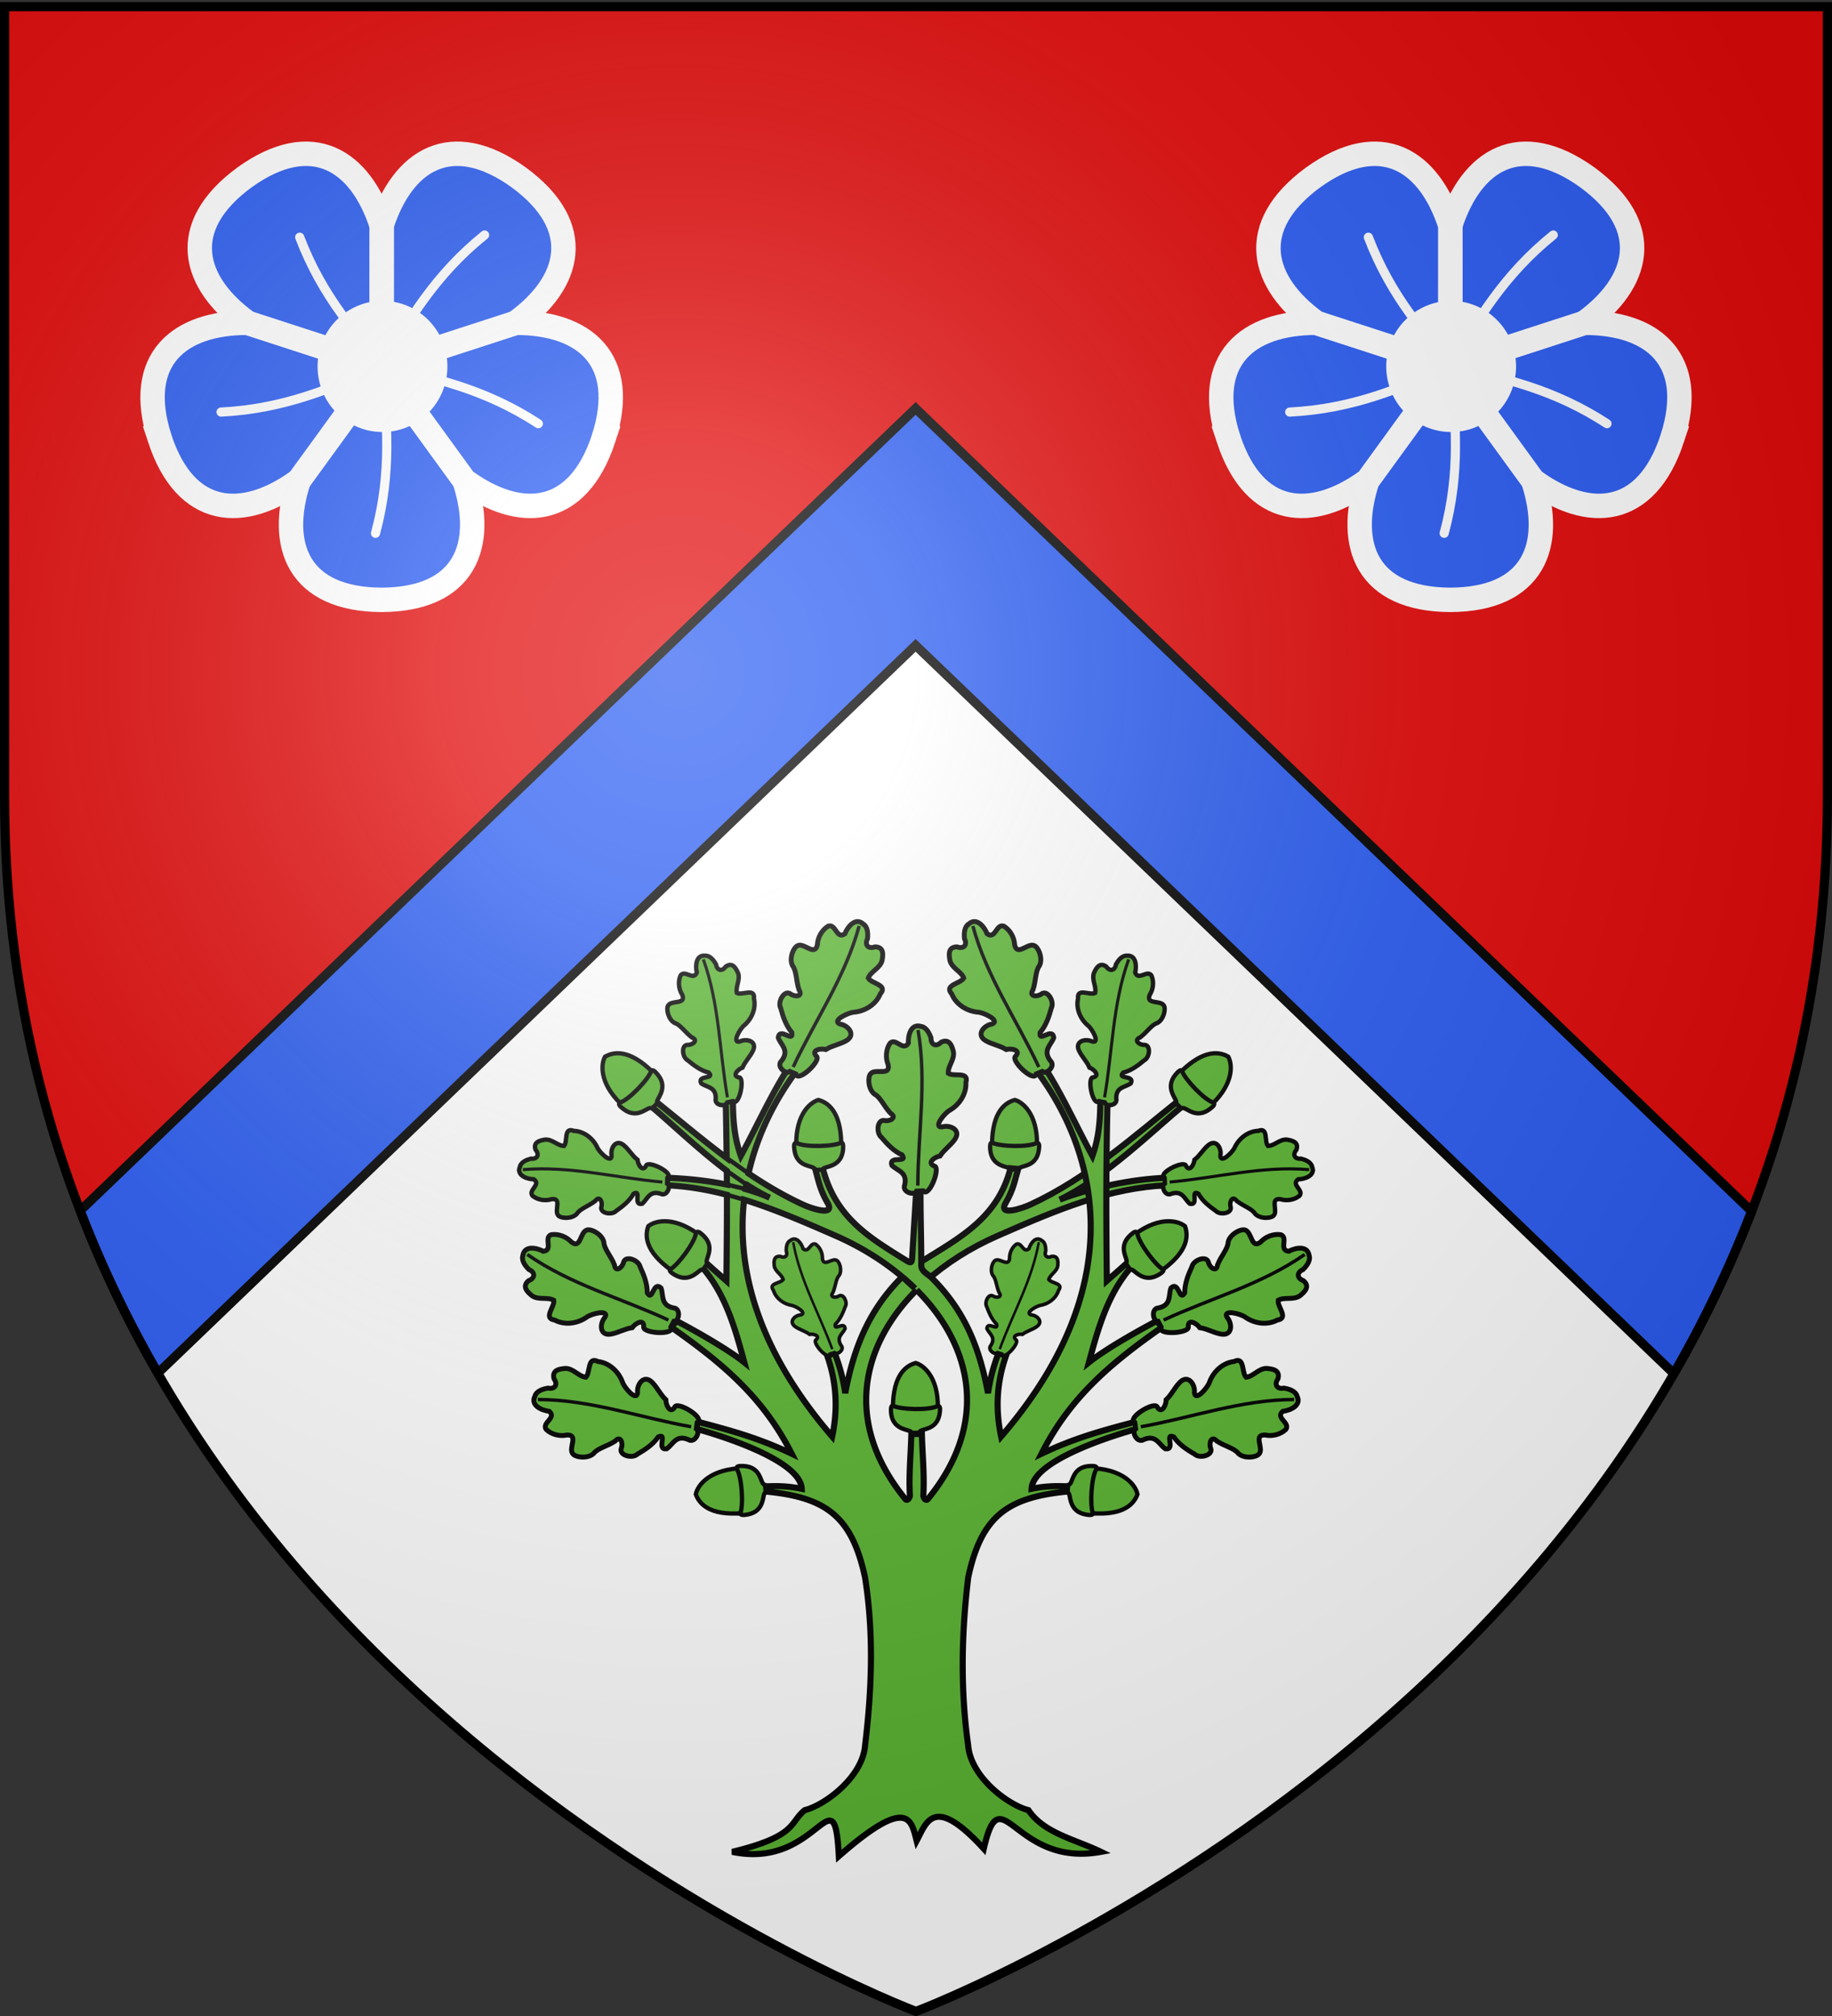
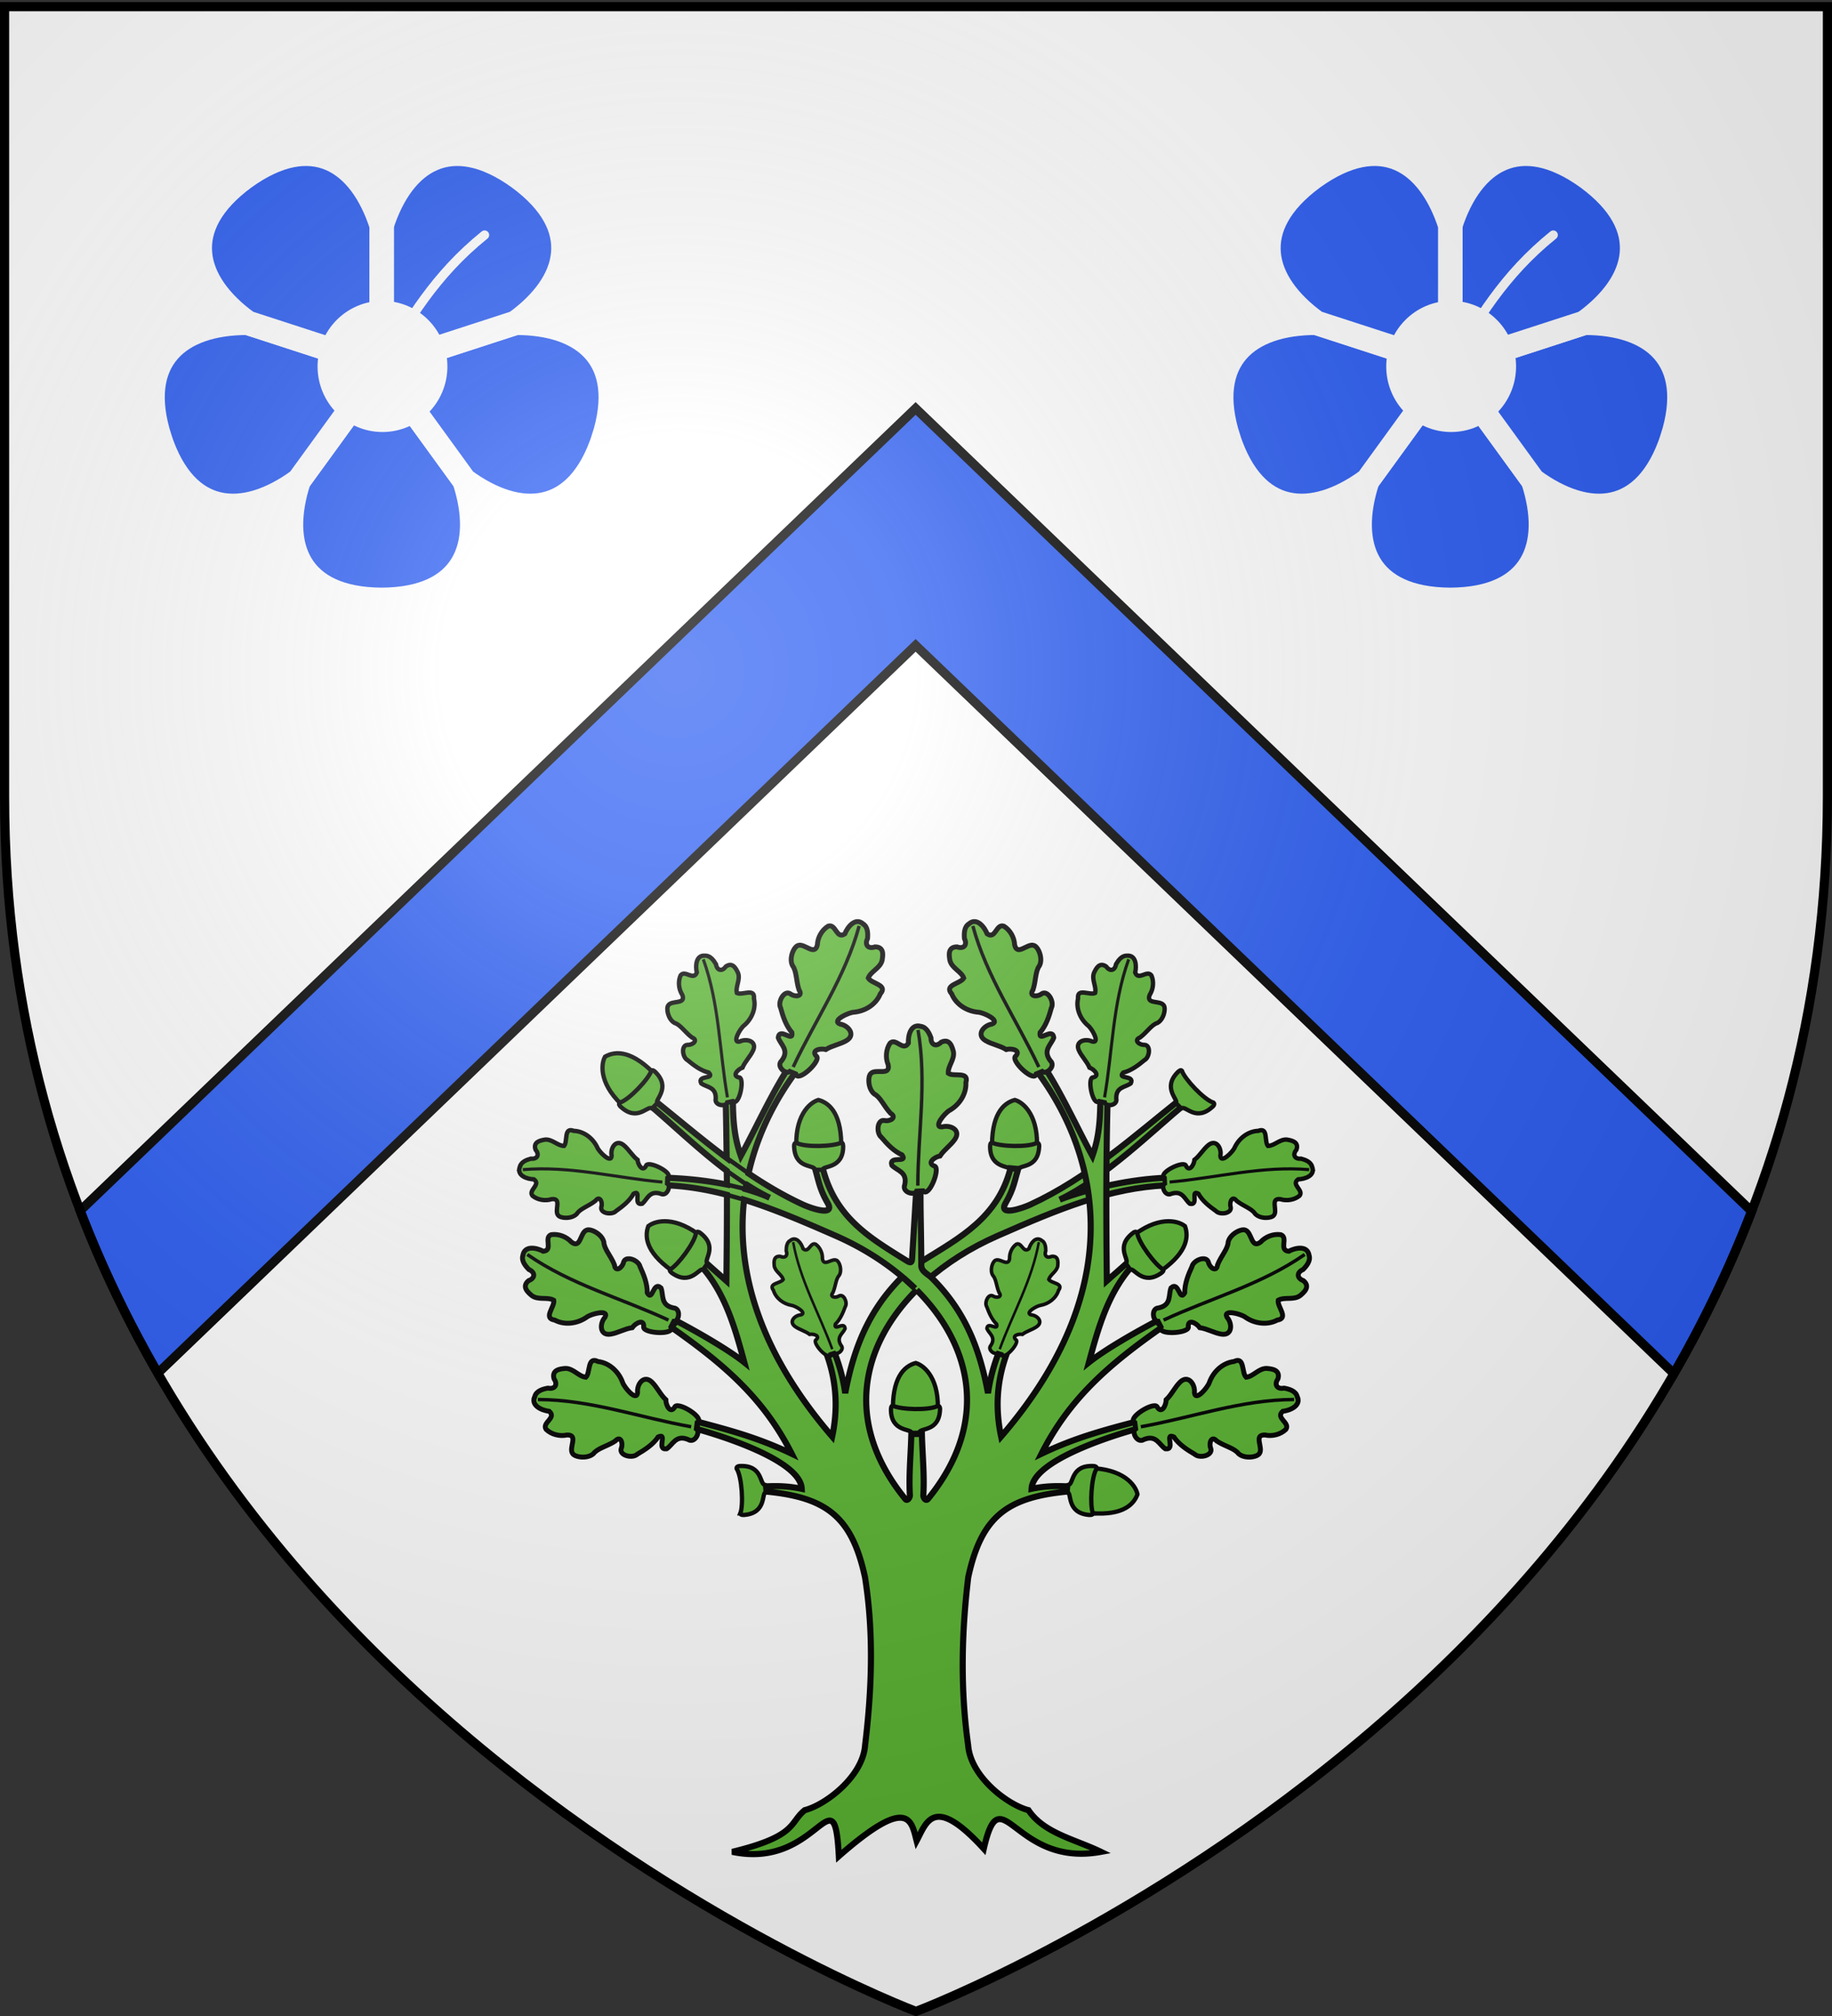
<svg xmlns="http://www.w3.org/2000/svg" xmlns:xlink="http://www.w3.org/1999/xlink" width="600" height="660" version="1.0">
  <rect width="100%" height="100%" fill="#333333" stroke="none" />
  <desc>Flag of Canton of Valais (Wallis)</desc>
  <defs>
    <g id="c">
      <path id="b" d="M0 0v1h.5z" transform="rotate(18 3.157 -.5)" />
      <use xlink:href="#b" width="810" height="540" transform="scale(-1 1)" />
    </g>
    <g id="d">
      <use xlink:href="#c" width="810" height="540" transform="rotate(72)" />
      <use xlink:href="#c" width="810" height="540" transform="rotate(144)" />
    </g>
    <g id="g">
      <path id="f" d="M0 0v1h.5z" transform="rotate(18 3.157 -.5)" />
      <use xlink:href="#f" width="810" height="540" transform="scale(-1 1)" />
    </g>
    <g id="h">
      <use xlink:href="#g" width="810" height="540" transform="rotate(72)" />
      <use xlink:href="#g" width="810" height="540" transform="rotate(144)" />
    </g>
    <g id="j">
      <path id="i" d="M0 0v1h.5z" transform="rotate(18 3.157 -.5)" />
      <use xlink:href="#i" width="810" height="540" transform="scale(-1 1)" />
    </g>
    <g id="k">
      <use xlink:href="#j" width="810" height="540" transform="rotate(72)" />
      <use xlink:href="#j" width="810" height="540" transform="rotate(144)" />
    </g>
    <g id="m">
      <path id="l" d="M0 0v1h.5z" transform="rotate(18 3.157 -.5)" />
      <use xlink:href="#l" width="810" height="540" transform="scale(-1 1)" />
    </g>
    <g id="n">
      <use xlink:href="#m" width="810" height="540" transform="rotate(72)" />
      <use xlink:href="#m" width="810" height="540" transform="rotate(144)" />
    </g>
    <g id="p">
      <path id="o" d="M0 0v1h.5z" transform="rotate(18 3.157 -.5)" />
      <use xlink:href="#o" width="810" height="540" transform="scale(-1 1)" />
    </g>
    <g id="q">
      <use xlink:href="#p" width="810" height="540" transform="rotate(72)" />
      <use xlink:href="#p" width="810" height="540" transform="rotate(144)" />
    </g>
    <g id="u">
      <path id="s" d="M0 0v1h.5z" transform="rotate(18 3.157 -.5)" />
      <use xlink:href="#s" width="810" height="540" transform="scale(-1 1)" />
    </g>
    <g id="v">
      <use xlink:href="#u" width="810" height="540" transform="rotate(72)" />
      <use xlink:href="#u" width="810" height="540" transform="rotate(144)" />
    </g>
    <path id="e" d="M2.922 27.673c0-5.952 2.317-9.844 5.579-11.013 1.448-.519 3.307-.273 5.018 1.447 2.119 2.129 2.736 7.993-3.483 9.121.658-.956.619-3.081-.714-3.787-.99-.524-2.113-.253-2.676.123-.824.552-1.729 2.106-1.679 4.108z" />
    <path id="r" d="M2.922 27.673c0-5.952 2.317-9.844 5.579-11.013 1.448-.519 3.307-.273 5.018 1.447 2.119 2.129 2.736 7.993-3.483 9.121.658-.956.619-3.081-.714-3.787-.99-.524-2.113-.253-2.676.123-.824.552-1.729 2.106-1.679 4.108z" />
    <path id="w" d="M2.922 27.673c0-5.952 2.317-9.844 5.579-11.013 1.448-.519 3.307-.273 5.018 1.447 2.119 2.129 2.736 7.993-3.483 9.121.658-.956.619-3.081-.714-3.787-.99-.524-2.113-.253-2.676.123-.824.552-1.729 2.106-1.679 4.108z" />
    <radialGradient xlink:href="#a" id="E" cx="221.445" cy="226.331" r="300" fx="221.445" fy="226.331" gradientTransform="matrix(1.353 0 0 1.349 -77.63 -85.747)" gradientUnits="userSpaceOnUse" />
    <linearGradient id="a">
      <stop offset="0" style="stop-color:white;stop-opacity:.314" />
      <stop offset=".19" style="stop-color:white;stop-opacity:.251" />
      <stop offset=".6" style="stop-color:#6b6b6b;stop-opacity:.125" />
      <stop offset="1" style="stop-color:black;stop-opacity:.125" />
    </linearGradient>
  </defs>
  <g style="display:inline">
    <path d="M300 658.5s298.5-112.32 298.5-397.772V2.176H1.5v258.552C1.5 546.18 300 658.5 300 658.5" style="fill:#fff;fill-opacity:1;fill-rule:evenodd;stroke:none;stroke-width:1px;stroke-linecap:butt;stroke-linejoin:miter;stroke-opacity:1" />
-     <path d="M1.5 2.188v258.53c0 62.432 14.282 116.59 36.594 163.094L299.875 172.5l261.969 251.469c22.353-46.538 36.656-100.751 36.656-163.25V2.188z" style="fill:#e20909;fill-opacity:1;fill-rule:nonzero;stroke:none" />
    <path d="M299.875 133.719 26.25 396.375c7.251 18.847 15.852 36.562 25.438 53.188L299.875 211.28 548.219 449.72c9.59-16.617 18.21-34.319 25.468-53.156z" style="fill:#2b5df2;fill-opacity:1;fill-rule:nonzero;stroke:#000;stroke-opacity:1;stroke-width:3" />
  </g>
  <g id="B" style="display:inline" transform="translate(-525)">
    <path id="x" d="M999.982 196.383c-27.317-.133-34.074-17.826-27.15-39.037v-.038l27.15-37.35 27.15 37.35v.038c6.924 21.21.167 38.904-27.15 39.037z" style="fill:#2b5df2;fill-opacity:1;stroke:#fff;stroke-width:8;stroke-linecap:butt;stroke-linejoin:miter;stroke-miterlimit:4;stroke-opacity:1;stroke-dasharray:none" />
    <use xlink:href="#x" id="y" width="600" height="660" x="0" y="0" style="fill:#2b5df2;stroke:#fff;stroke-width:8;stroke-opacity:1" transform="rotate(-72 999.982 119.94)" />
    <use xlink:href="#y" id="z" width="600" height="660" x="0" y="0" style="fill:#2b5df2;stroke:#fff;stroke-width:8;stroke-opacity:1" transform="matrix(-1 0 0 1 2000 0)" />
    <use xlink:href="#z" id="A" width="600" height="660" x="0" y="0" style="fill:#2b5df2;stroke:#fff;stroke-width:8;stroke-opacity:1" transform="rotate(144 1000 119.934)" />
    <use xlink:href="#A" width="600" height="660" style="fill:#2b5df2;stroke:#fff;stroke-width:8;stroke-opacity:1" transform="rotate(-72 999.982 119.94)" />
    <path d="M1222.329 134.961c0 6.864-5.873 12.427-13.118 12.427-7.244 0-13.117-5.563-13.117-12.427s5.873-12.427 13.117-12.427 13.118 5.564 13.118 12.427z" style="fill:#fff;fill-opacity:1;stroke:#fff;stroke-width:5.882;stroke-linecap:butt;stroke-linejoin:miter;stroke-miterlimit:4;stroke-opacity:1;stroke-dasharray:none" transform="matrix(1.324 0 0 -1.397 -600.728 308.508)" />
-     <path d="M997.982 174.587c5.414-20.014 3.775-37.011 2-54.629M947.398 134.903c20.708-1.036 36.366-7.846 52.573-14.979M973.157 77.666c7.384 19.374 18.7 32.162 30.491 45.371" style="fill:none;stroke:#fff;stroke-width:3;stroke-linecap:round;stroke-linejoin:round;stroke-miterlimit:4;stroke-opacity:1;stroke-dasharray:none" />
    <path d="M1033.71 76.939c-16.144 13.01-24.809 27.723-33.728 43.02" style="fill:none;stroke:#fff;stroke-width:3;stroke-linecap:round;stroke-linejoin:round;stroke-miterlimit:4;stroke-opacity:1;stroke-dasharray:none" />
-     <path d="M1051.308 138.707c-17.362-11.333-34.033-15.027-51.337-18.783" style="fill:none;stroke:#fff;stroke-width:3;stroke-linecap:round;stroke-linejoin:round;stroke-miterlimit:4;stroke-opacity:1;stroke-dasharray:none" />
  </g>
  <use xlink:href="#B" width="600" height="660" style="display:inline" transform="translate(-350)" />
  <g style="display:inline" transform="matrix(.8 0 0 .8 -273.574 273.358)">
    <g style="display:inline">
      <path d="M287.893 355.212c-.642-18.037 5.485-24.156 11.653-25.8 4.775 1.407 12.513 8.625 11.168 26.022z" style="fill:#5ab532;fill-opacity:1;stroke:#000;stroke-width:2.2;stroke-miterlimit:4;stroke-opacity:1;stroke-dasharray:none" transform="matrix(.8 0 0 .8 477.228 -47.45)" />
      <path d="M287.82 351.251c3.901 2.009 18.592 2.516 23.006.113.974-.058 1.175.975 1.158 1.545-.359 11.984-10.065 9.36-10.737 12.128-.828.12.208.095-1.829.1s-1.22.004-2.022-.068c-.254-2.137-10.447-.359-10.536-11.675-.007-.899.108-2.163.96-2.143z" style="fill:#5ab532;fill-opacity:1;stroke:#000;stroke-width:2.2;stroke-miterlimit:4;stroke-opacity:1;stroke-dasharray:none" transform="matrix(.8 0 0 .8 477.228 -47.45)" />
    </g>
    <g style="display:inline">
      <path d="M288.475 355.794c-.642-18.037 5.485-24.155 11.653-25.8 4.775 1.407 12.513 8.625 11.168 26.022z" style="fill:#5ab532;fill-opacity:1;stroke:#000;stroke-width:2.2;stroke-miterlimit:4;stroke-opacity:1;stroke-dasharray:none" transform="matrix(.8 0 0 .8 517.348 -155.57)" />
      <path d="M288.401 351.833c3.902 2.009 18.593 2.516 23.007.113.974-.058 1.175.975 1.158 1.545-.359 11.984-10.065 9.36-10.737 12.128-.828.12.208.095-1.829.1s-1.22.004-2.022-.068c-.254-2.137-10.447-.359-10.536-11.674-.007-.9.108-2.164.96-2.144z" style="fill:#5ab532;fill-opacity:1;stroke:#000;stroke-width:2.2;stroke-miterlimit:4;stroke-opacity:1;stroke-dasharray:none" transform="matrix(.8 0 0 .8 517.348 -155.57)" />
    </g>
    <path d="M720.868 182.75c8.33-7.472 18.369-13.824 29.41-18.675 25.176-11.061 46.082-19.704 69.28-20.706l-.27-3.091c-13.838.51-30.752 4.096-43.485 8.947 18.313-8.73 38.3-28.426 51.56-39.378l-1.96-1.897c-18.817 14.924-37.94 32.366-61.642 43.308-2.955 1.364-13.468 5.136-10.058-.733 3.244-5.586 3.735-9.325 5.078-13.83l-3.128-.295c-5.176 20.26-20.821 28.44-35.912 37.806l-4.228 3.42" style="fill:#5ab532;fill-opacity:1;stroke:#000;stroke-width:2.5;stroke-miterlimit:4;stroke-opacity:1;stroke-dasharray:none;display:inline" />
    <path d="M670.906 86.938c-9.427 10.691-18.027 30.448-25.656 44.375-2.806-7.942-3.135-14.916-3.25-22.407l-2.937.25c.189 7.854.299 15.434.375 23-10.623-7.894-20.533-16.412-30.375-24.219l-1.97 1.907c8.987 7.421 20.33 18.512 32.407 27.594.013 1.867.056 3.748.063 5.625-8.074-1.634-16.624-2.496-24.375-2.782l-.282 3.094c8.415.363 16.532 1.75 24.657 3.875.017 11.182-.078 22.628-.22 35.219l-8.03-7.125-1.97 1.469c9.643 11.006 13.595 25.158 17.345 39.03-6.777-5.428-19.857-12.816-27.625-16.905l-2.438 2.406c21.064 14.763 37.777 28.747 49.469 51.875-14.184-6.77-26.198-9.825-38.563-13.125l-.5 2.937c9.117 2.499 42.655 12.724 43.157 24.531-4.922-1.014-9.463-1.317-15.782-.937l-.218 1.938c25.634 2.204 36.446 9.866 41.906 35.218 3.632 22.878 2.801 45.865.03 68.688-.917 12.83-16.134 24.418-24.687 26.594-6.417 5.15-2.898 10.563-29.687 17.062 35.33 7.445 41.78-33.506 43.625 1.781 28.696-25.18 29.68-14.573 31.844-6.281 4.02-7.462 6.895-19.289 27.494 3.236 7.063-30.937 12.21 7.84 47.974 1.264-10.694-5.194-23.27-7.562-29.687-17.062-8.553-2.176-23.77-13.763-24.688-26.594-3.21-22.878-2.722-45.723.032-68.688 5.459-25.352 16.303-33.014 41.937-35.219l-.219-1.937c-6.319-.38-10.86-.077-15.78.938.5-11.808 34.039-22.033 43.155-24.532l-.5-2.937c-12.364 3.3-24.41 6.355-38.593 13.125 11.692-23.128 28.404-37.112 49.468-51.875l-2.406-2.406c-7.768 4.09-20.88 11.477-27.656 16.906 3.75-13.873 7.702-28.025 17.344-39.031l-1.938-1.47-8.062 7.126c-.303-26.9-.31-48.791.28-73.313l-2.937-.25c-.114 7.49-.443 14.465-3.25 22.406-7.628-13.926-16.198-33.683-25.625-44.375l-3.437 1.907c30.497 34.777 47.675 92.409-8.313 157.344-2.24-10.59-2.016-21.512 1.938-32.875l-2.938-1.47c-2.225 5.874-3.489 10.668-4.375 16.563-3.495-18.722-9.56-33.774-23.093-47.219-1.575-1.543-4.168-2.586-4.22-4.937.016-10.838-.33-20.3-.312-29.187l-1.843-.094-1.594 26.219c-.124 2.034-.68 1.993-2.281 1-15.09-9.366-29.106-17.52-34.282-37.782l-3.125.282c1.343 4.505 1.818 8.258 5.063 13.843 3.409 5.87-7.108 2.083-10.063.719-7.885-3.64-15.251-8.003-22.28-12.75 4.35-19.363 14.12-36.218 25.905-49.656zM647.5 143c3.17 2.044 6.37 3.916 9.563 5.438-3.013-1.366-6.355-2.539-9.875-3.532.1-.637.2-1.274.312-1.906zm-.906 6.25c11.977 3.73 24.185 8.921 37.593 14.813 10.064 4.421 19.261 10.123 27.125 16.75-13.515 13.438-19.819 28.883-23.312 47.593-.886-5.895-2.15-10.689-4.375-16.562l-2.937 1.469c3.954 11.363 4.209 22.285 1.968 32.875-30.44-35.305-39.256-68.456-36.062-96.938zm65.312 32.031a94 94 0 0 1 4.657 4.281zm5.313 4.906c22.702 22.701 30.046 54.397 4.625 85.563-.98 1.002-1.875-.616-1.875-1.469.499-8.38-.392-16.776-.594-25.156h-4.313c-.202 8.38-1.092 16.777-.593 25.156 0 .853-1.004 2.47-1.875 1.469-25.425-31.17-18.085-62.861 4.625-85.562z" style="fill:#5ab532;fill-opacity:1;stroke:#000;stroke-width:2.5;stroke-miterlimit:4;stroke-opacity:1;stroke-dasharray:none;display:inline" />
    <g style="display:inline">
-       <path d="M288.475 355.794c-.642-18.037 5.485-24.155 11.653-25.8 4.775 1.407 12.513 8.625 11.168 26.022z" style="fill:#5ab532;fill-opacity:1;stroke:#000;stroke-width:2.2;stroke-miterlimit:4;stroke-opacity:1;stroke-dasharray:none" transform="rotate(45 751.602 907.302)scale(.8)" />
      <path d="M288.401 351.833c3.902 2.009 18.593 2.516 23.007.113.974-.058 1.175.975 1.158 1.545-.359 11.984-10.065 9.36-10.737 12.128-.828.12.208.095-1.829.1s-1.22.004-2.022-.068c-.254-2.137-10.447-.359-10.536-11.674-.007-.9.108-2.164.96-2.144z" style="fill:#5ab532;fill-opacity:1;stroke:#000;stroke-width:2.2;stroke-miterlimit:4;stroke-opacity:1;stroke-dasharray:none" transform="rotate(45 751.602 907.302)scale(.8)" />
    </g>
    <g style="display:inline">
-       <path d="M288.475 355.794c-.642-18.037 5.485-24.155 11.653-25.8 4.775 1.407 12.513 8.625 11.168 26.022z" style="fill:#5ab532;fill-opacity:1;stroke:#000;stroke-width:2.2;stroke-miterlimit:4;stroke-opacity:1;stroke-dasharray:none" transform="rotate(-95 436.12 89.718)scale(.8)" />
      <path d="M288.401 351.833c3.902 2.009 18.593 2.516 23.007.113.974-.058 1.175.975 1.158 1.545-.359 11.984-10.065 9.36-10.737 12.128-.828.12.208.095-1.829.1s-1.22.004-2.022-.068c-.254-2.137-10.447-.359-10.536-11.674-.007-.9.108-2.164.96-2.144z" style="fill:#5ab532;fill-opacity:1;stroke:#000;stroke-width:2.2;stroke-miterlimit:4;stroke-opacity:1;stroke-dasharray:none" transform="rotate(-95 436.12 89.718)scale(.8)" />
    </g>
    <g style="display:inline">
      <path d="M288.475 355.794c-.642-18.037 5.485-24.155 11.653-25.8 4.775 1.407 12.513 8.625 11.168 26.022z" style="fill:#5ab532;fill-opacity:1;stroke:#000;stroke-width:2.2;stroke-miterlimit:4;stroke-opacity:1;stroke-dasharray:none" transform="rotate(-55 323.927 -140.715)scale(.8)" />
      <path d="M288.401 351.833c3.902 2.009 18.593 2.516 23.007.113.974-.058 1.175.975 1.158 1.545-.359 11.984-10.065 9.36-10.737 12.128-.828.12.208.095-1.829.1s-1.22.004-2.022-.068c-.254-2.137-10.447-.359-10.536-11.674-.007-.9.108-2.164.96-2.144z" style="fill:#5ab532;fill-opacity:1;stroke:#000;stroke-width:2.2;stroke-miterlimit:4;stroke-opacity:1;stroke-dasharray:none" transform="rotate(-55 323.927 -140.715)scale(.8)" />
    </g>
    <g style="display:inline">
      <path d="M288.475 355.794c-.642-18.037 5.485-24.155 11.653-25.8 4.775 1.407 12.513 8.625 11.168 26.022z" style="fill:#5ab532;fill-opacity:1;stroke:#000;stroke-width:2.2;stroke-miterlimit:4;stroke-opacity:1;stroke-dasharray:none" transform="matrix(-.8 0 0 .8 917.107 -155.57)" />
      <path d="M288.401 351.833c3.902 2.009 18.593 2.516 23.007.113.974-.058 1.175.975 1.158 1.545-.359 11.984-10.065 9.36-10.737 12.128-.828.12.208.095-1.829.1s-1.22.004-2.022-.068c-.254-2.137-10.447-.359-10.536-11.674-.007-.9.108-2.164.96-2.144z" style="fill:#5ab532;fill-opacity:1;stroke:#000;stroke-width:2.2;stroke-miterlimit:4;stroke-opacity:1;stroke-dasharray:none" transform="matrix(-.8 0 0 .8 917.107 -155.57)" />
    </g>
    <g style="display:inline">
      <path d="M288.475 355.794c-.642-18.037 5.485-24.155 11.653-25.8 4.775 1.407 12.513 8.625 11.168 26.022z" style="fill:#5ab532;fill-opacity:1;stroke:#000;stroke-width:2.2;stroke-miterlimit:4;stroke-opacity:1;stroke-dasharray:none" transform="scale(-.8 .8)rotate(45 42.968 -1030.298)" />
      <path d="M288.401 351.833c3.902 2.009 18.593 2.516 23.007.113.974-.058 1.175.975 1.158 1.545-.359 11.984-10.065 9.36-10.737 12.128-.828.12.208.095-1.829.1s-1.22.004-2.022-.068c-.254-2.137-10.447-.359-10.536-11.674-.007-.9.108-2.164.96-2.144z" style="fill:#5ab532;fill-opacity:1;stroke:#000;stroke-width:2.2;stroke-miterlimit:4;stroke-opacity:1;stroke-dasharray:none" transform="scale(-.8 .8)rotate(45 42.968 -1030.298)" />
    </g>
    <g style="display:inline">
      <path d="M288.475 355.794c-.642-18.037 5.485-24.155 11.653-25.8 4.775 1.407 12.513 8.625 11.168 26.022z" style="fill:#5ab532;fill-opacity:1;stroke:#000;stroke-width:2.2;stroke-miterlimit:4;stroke-opacity:1;stroke-dasharray:none" transform="scale(.8 -.8)rotate(85 1018.922 383.47)" />
      <path d="M288.401 351.833c3.902 2.009 18.593 2.516 23.007.113.974-.058 1.175.975 1.158 1.545-.359 11.984-10.065 9.36-10.737 12.128-.828.12.208.095-1.829.1s-1.22.004-2.022-.068c-.254-2.137-10.447-.359-10.536-11.674-.007-.9.108-2.164.96-2.144z" style="fill:#5ab532;fill-opacity:1;stroke:#000;stroke-width:2.2;stroke-miterlimit:4;stroke-opacity:1;stroke-dasharray:none" transform="scale(.8 -.8)rotate(85 1018.922 383.47)" />
    </g>
    <g style="display:inline">
      <path d="M288.475 355.794c-.642-18.037 5.485-24.155 11.653-25.8 4.775 1.407 12.513 8.625 11.168 26.022z" style="fill:#5ab532;fill-opacity:1;stroke:#000;stroke-width:2.2;stroke-miterlimit:4;stroke-opacity:1;stroke-dasharray:none" transform="scale(-.8 .8)rotate(-55 -491.626 1546.333)" />
      <path d="M288.401 351.833c3.902 2.009 18.593 2.516 23.007.113.974-.058 1.175.975 1.158 1.545-.359 11.984-10.065 9.36-10.737 12.128-.828.12.208.095-1.829.1s-1.22.004-2.022-.068c-.254-2.137-10.447-.359-10.536-11.674-.007-.9.108-2.164.96-2.144z" style="fill:#5ab532;fill-opacity:1;stroke:#000;stroke-width:2.2;stroke-miterlimit:4;stroke-opacity:1;stroke-dasharray:none" transform="scale(-.8 .8)rotate(-55 -491.626 1546.333)" />
    </g>
    <path d="m317.228 150.9-.048-63.64" style="fill:none;stroke:#000;stroke-width:1.76;stroke-miterlimit:4;stroke-opacity:1;stroke-dasharray:none;display:inline" transform="matrix(.8 0 0 .8 463.445 25.001)" />
    <path d="m639.438 132.156 8.968 6.344M647.5 143l-8-5.562M647.188 144.906l-7.625-1.844M646.594 149.25l-7.032-2" style="fill:none;stroke:#000;stroke-width:1.8;stroke-miterlimit:4;stroke-opacity:1;stroke-dasharray:none" />
    <g id="C">
      <path d="M721.815 79.17c-4.128-1.19-5.244 3.877-5.07 6.873-2.17 3.595-5.076-2.314-7.506.012-1.695 2.53-1.942 6.018-.772 8.828 1.009 4.753-5.028 1.501-7.057 3.551-1.382 1.199-1.242 6.39 1.436 8.46 2.484 1.25 3.906 5.011 6.598 7.855 2.832 1.727-.32 3.485-2.527 2.949-3.041-.47-3.384 5.248-1.218 6.876 2.414 2.848 5.034 5.659 8.49 7.223 2.475 3.686-5.526-.045-4.225 4.237 2.13 2.241 6.429 2.65 5.297 7.948-1.31 3.093 4.062 4.638 4.865 2.599l2.62-.116c2.26 3.072 6.982-8.555 4.901-10.02-3.715-1.265-.125-3.876 2.05-4.215 1.658-2.585 4.418-4.358 6.154-6.925 2.517-3.808-2.035-5.935-5.282-4.982-3.952.264 1.227-5.857 3.103-6.799 3.98-2.3 6.872-6.682 6.614-11.368 1.425-4.779-5.04-2.198-7.206-3.775-.234-2.955 2.746-5.7 2.087-8.94-.52-1.872-1.413-5.445-4.974-3.8-2.049 2.071-4.277 1.153-4.194-1.773-.717-1.946-1.878-4.379-4.184-4.699z" style="fill:#5ab532;fill-opacity:1;fill-rule:evenodd;stroke:#000;stroke-width:2;stroke-linecap:butt;stroke-linejoin:miter;stroke-miterlimit:4;stroke-opacity:1;stroke-dasharray:none" transform="translate(-2.898 -.86)" />
      <path d="M720.609 144.357c.028-21.239 3.79-42.477.085-63.715" style="fill:none;stroke:#000;stroke-width:1.4;stroke-linecap:butt;stroke-linejoin:miter;stroke-miterlimit:4;stroke-opacity:1;stroke-dasharray:none" transform="translate(-2.898 -.86)" />
    </g>
    <g id="D">
      <use xlink:href="#C" width="600" height="660" transform="rotate(-80 730.114 248.122)" />
      <use xlink:href="#C" width="600" height="660" transform="scale(-1 1)rotate(65 7.866 -875.447)" />
      <use xlink:href="#C" width="600" height="660" transform="rotate(-85 636.565 153.493)scale(.9)" />
      <use xlink:href="#C" width="600" height="660" transform="rotate(-10 518.41 153.486)scale(.9)" />
      <use xlink:href="#C" width="600" height="660" transform="rotate(25 801.693 4.137)" />
      <use xlink:href="#C" width="600" height="660" transform="scale(-.732 .732)rotate(20 -515.689 -4464.312)" />
    </g>
    <use xlink:href="#D" width="600" height="660" transform="matrix(-1 0 0 1 1433.933 0)" />
  </g>
  <path d="M300 658.5s298.5-112.32 298.5-397.772V2.176H1.5v258.552C1.5 546.18 300 658.5 300 658.5" style="opacity:1;fill:url(#E);fill-opacity:1;fill-rule:evenodd;stroke:none;stroke-width:1px;stroke-linecap:butt;stroke-linejoin:miter;stroke-opacity:1" />
  <path d="M300 658.5S1.5 546.18 1.5 260.728V2.176h597v258.552C598.5 546.18 300 658.5 300 658.5z" style="opacity:1;fill:none;fill-opacity:1;fill-rule:evenodd;stroke:#000;stroke-width:3;stroke-linecap:butt;stroke-linejoin:miter;stroke-miterlimit:4;stroke-dasharray:none;stroke-opacity:1" />
</svg>